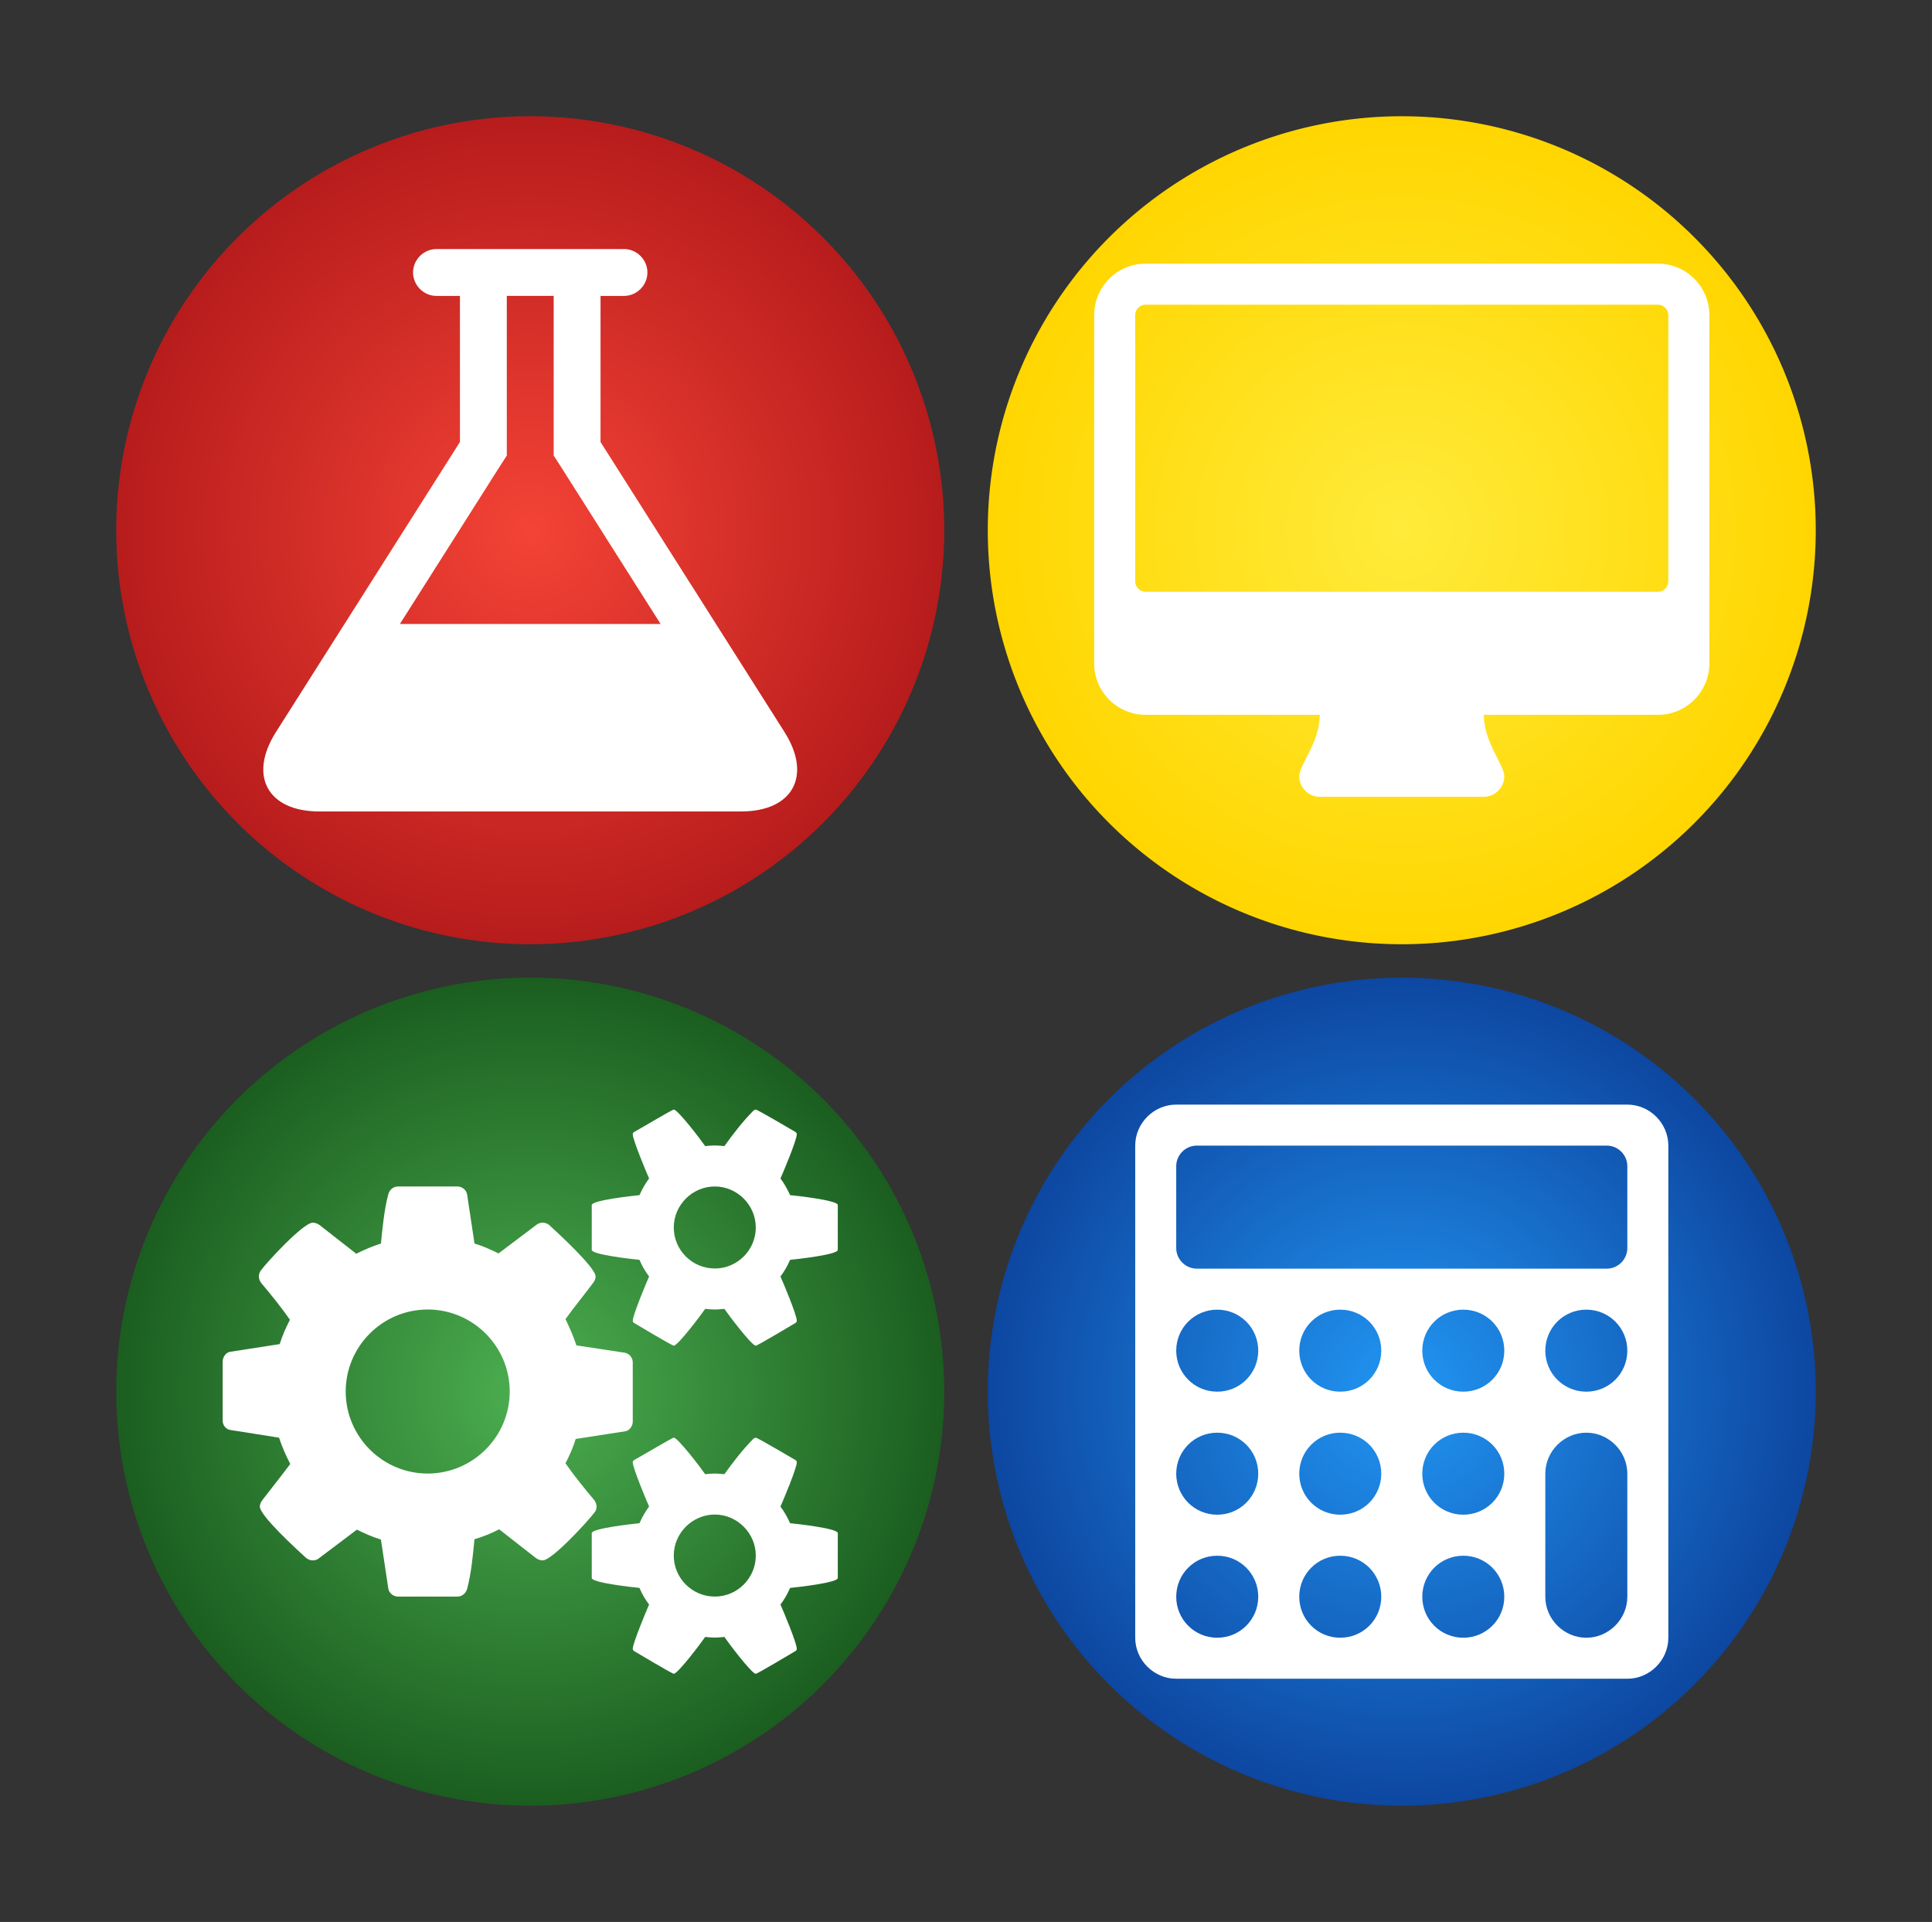
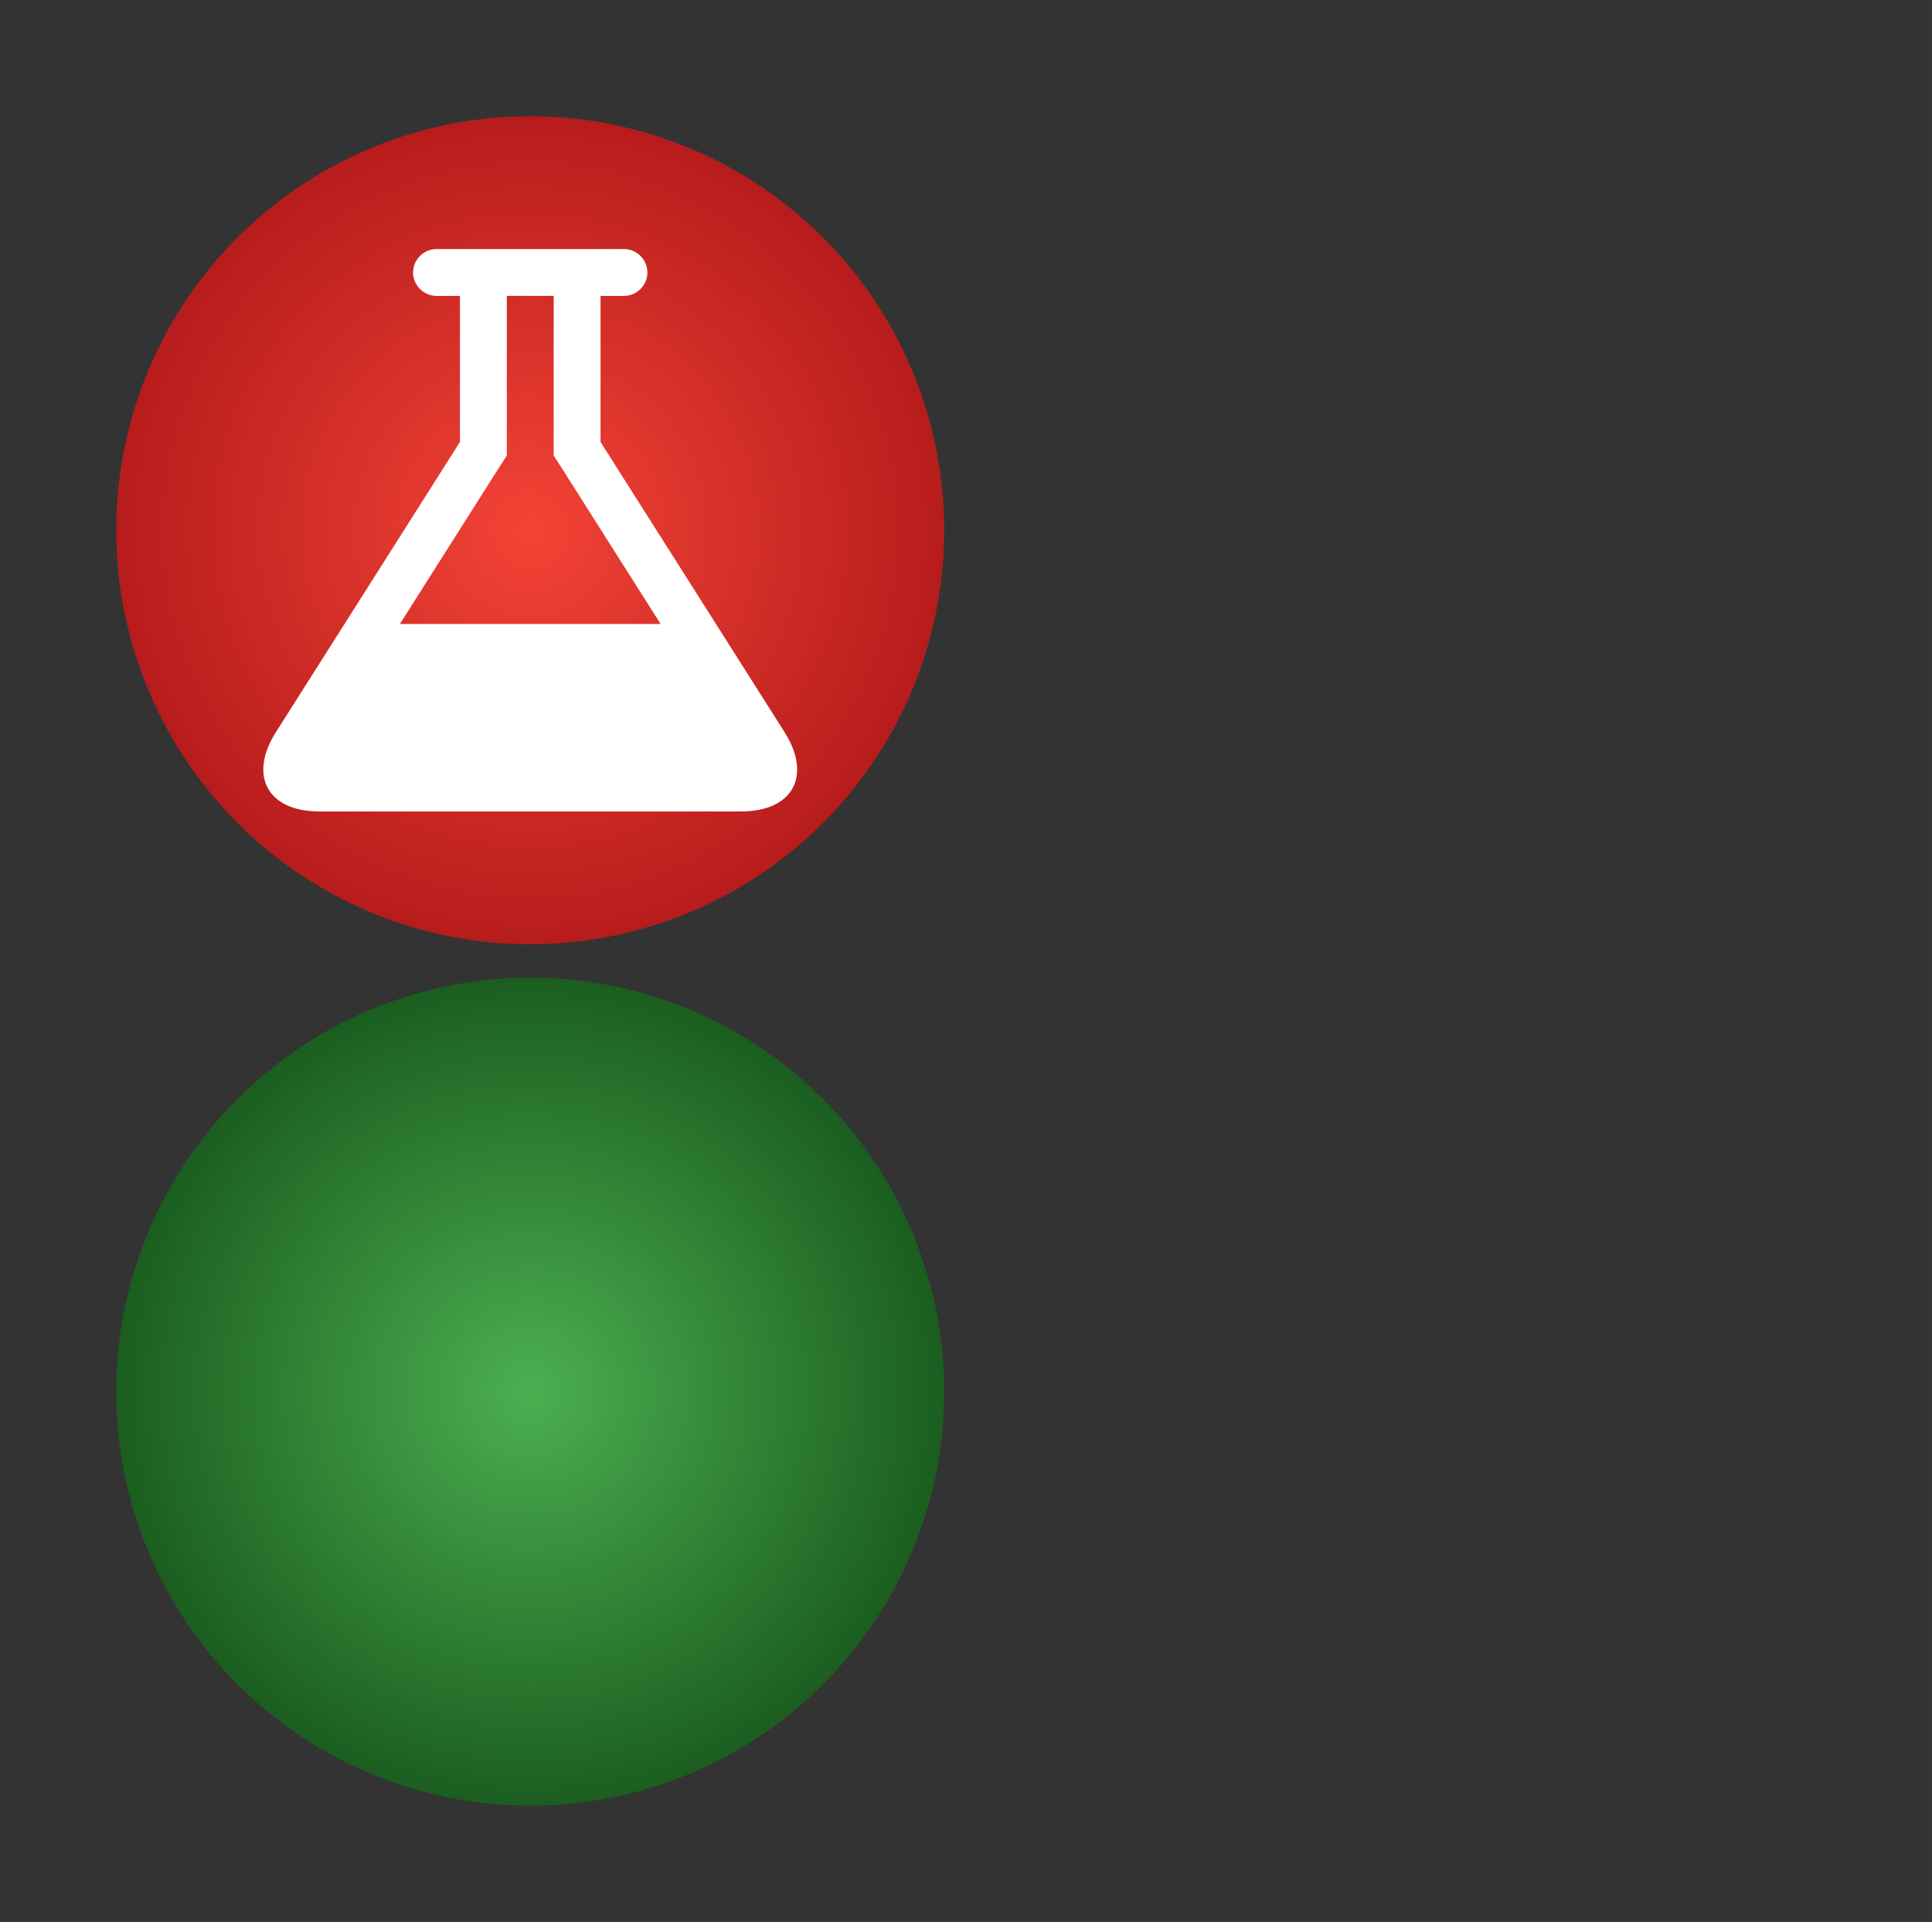
<svg xmlns="http://www.w3.org/2000/svg" xmlns:ns1="http://www.inkscape.org/namespaces/inkscape" xmlns:ns2="http://sodipodi.sourceforge.net/DTD/sodipodi-0.dtd" xmlns:xlink="http://www.w3.org/1999/xlink" width="49.86mm" height="49.599mm" viewBox="0 0 176.67 175.746" id="svg4359" version="1.1" ns1:version="0.91 r13725" ns2:docname="science.svg">
  <rect x="0" y="0" width="176.67" height="175.746" fill="#333333" stroke="none" />
  <defs id="defs4361">
    <radialGradient gradientTransform="translate(363.494,-265.649)" ns1:collect="always" xlink:href="#linearGradient7849" id="radialGradient7740-1-7" cx="87.857" cy="734.505" fx="87.857" fy="734.505" r="37.857" gradientUnits="userSpaceOnUse" />
    <linearGradient id="linearGradient7849" ns1:collect="always">
      <stop id="stop7851" offset="0" style="stop-color:#2196f3;stop-opacity:1" />
      <stop id="stop7853" offset="1" style="stop-color:#0d47a1;stop-opacity:1" />
    </linearGradient>
    <radialGradient gradientTransform="translate(333.616,-279.286)" ns1:collect="always" xlink:href="#linearGradient7843" id="radialGradient7740-6-7" cx="87.857" cy="734.505" fx="87.857" fy="734.505" r="37.857" gradientUnits="userSpaceOnUse" />
    <linearGradient id="linearGradient7843" ns1:collect="always">
      <stop id="stop7845" offset="0" style="stop-color:#4caf50;stop-opacity:1" />
      <stop id="stop7847" offset="1" style="stop-color:#1b5e20;stop-opacity:1" />
    </linearGradient>
    <radialGradient gradientTransform="translate(256.562,-279.286)" ns1:collect="always" xlink:href="#linearGradient7837" id="radialGradient7740-3-5" cx="87.857" cy="734.505" fx="87.857" fy="734.505" r="37.857" gradientUnits="userSpaceOnUse" />
    <linearGradient id="linearGradient7837" ns1:collect="always">
      <stop id="stop7839" offset="0" style="stop-color:#ffeb3b;stop-opacity:1" />
      <stop id="stop7841" offset="1" style="stop-color:#ffd600;stop-opacity:1" />
    </linearGradient>
    <radialGradient ns1:collect="always" xlink:href="#linearGradient7734" id="radialGradient7740-2" cx="87.857" cy="734.505" fx="87.857" fy="734.505" r="37.857" gradientUnits="userSpaceOnUse" gradientTransform="translate(178.348,-279.286)" />
    <linearGradient id="linearGradient7734">
      <stop style="stop-color:#f44336;stop-opacity:1" offset="0" id="stop7736" />
      <stop style="stop-color:#b71c1c;stop-opacity:1" offset="1" id="stop7738" />
    </linearGradient>
  </defs>
  <ns2:namedview id="base" pagecolor="#ffffff" bordercolor="#666666" borderopacity="1.0" ns1:pageopacity="0.0" ns1:pageshadow="2" ns1:zoom="2.8" ns1:cx="125.26256" ns1:cy="76.823526" ns1:document-units="px" ns1:current-layer="layer1" showgrid="false" fit-margin-top="3" fit-margin-left="3" fit-margin-right="3" fit-margin-bottom="3" ns1:window-width="1317" ns1:window-height="744" ns1:window-x="49" ns1:window-y="24" ns1:window-maximized="1" />
  <g ns1:label="Camada 1" ns1:groupmode="layer" id="layer1" transform="translate(-195.175,-366.03)">
    <g id="g4463" transform="translate(-22.543,-40.703)">
      <path d="m 304.062,455.219 a 37.857,37.857 0 0 1 -37.787,37.857 37.857,37.857 0 0 1 -37.927,-37.716 37.857,37.857 0 0 1 37.646,-37.997 37.857,37.857 0 0 1 38.067,37.575" ns2:open="true" ns2:end="6.2757502" ns2:start="0" ns2:ry="37.857143" ns2:rx="37.857143" ns2:cy="455.21936" ns2:cx="266.20535" ns2:type="arc" id="circle-science" style="fill:url(#radialGradient7740-2);fill-opacity:1;fill-rule:evenodd;stroke:none" />
      <g id="logo-science" style="font-style:normal;font-variant:normal;font-weight:normal;font-stretch:normal;font-size:40px;line-height:125%;font-family:Comfortaa;-inkscape-font-specification:Comfortaa;letter-spacing:0px;word-spacing:0px;fill:#000000;fill-opacity:1;stroke:none">
        <path id="path4452" style="font-style:normal;font-variant:normal;font-weight:normal;font-stretch:normal;font-size:60px;font-family:FontAwesome;-inkscape-font-specification:FontAwesome;fill:#ffffff" d="m 289.475,473.702 -16.842,-26.551 0,-13.359 2.143,0 c 1.172,0 2.143,-0.971 2.143,-2.143 0,-1.172 -0.971,-2.143 -2.143,-2.143 l -17.143,0 c -1.172,0 -2.143,0.971 -2.143,2.143 0,1.172 0.971,2.143 2.143,2.143 l 2.143,0 0,13.359 -16.842,26.551 c -2.511,3.984 -0.737,7.232 3.984,7.232 l 38.571,0 c 4.721,0 6.496,-3.248 3.984,-7.232 z m -26.083,-24.275 0.67,-1.038 0,-1.239 0,-13.359 4.286,0 0,13.359 0,1.239 0.67,1.038 9.107,14.364 -23.839,0 9.107,-14.364 z" ns1:connector-curvature="0" />
      </g>
    </g>
    <g id="g4468" transform="translate(-21.061,-40.703)">
-       <path d="m 382.277,455.219 a 37.857,37.857 0 0 1 -37.787,37.857 37.857,37.857 0 0 1 -37.927,-37.716 37.857,37.857 0 0 1 37.646,-37.997 37.857,37.857 0 0 1 38.067,37.575" ns2:open="true" ns2:end="6.2757502" ns2:start="0" ns2:ry="37.857143" ns2:rx="37.857143" ns2:cy="455.21936" ns2:cx="344.41965" ns2:type="arc" id="circle-tech" style="fill:url(#radialGradient7740-3-5);fill-opacity:1;fill-rule:evenodd;stroke:none" />
      <g id="logo-tech" style="font-style:normal;font-variant:normal;font-weight:normal;font-stretch:normal;font-size:40px;line-height:125%;font-family:Comfortaa;-inkscape-font-specification:Comfortaa;letter-spacing:0px;word-spacing:0px;fill:#000000;fill-opacity:1;stroke:none">
-         <path id="path4455" style="font-style:normal;font-variant:normal;font-weight:normal;font-stretch:normal;font-size:52.5px;font-family:FontAwesome;-inkscape-font-specification:FontAwesome;fill:#ffffff" d="m 368.795,459.907 c 0,0.498 -0.439,0.938 -0.938,0.938 l -46.875,0 c -0.498,0 -0.938,-0.439 -0.938,-0.938 l 0,-24.375 c 0,-0.498 0.439,-0.938 0.938,-0.938 l 46.875,0 c 0.498,0 0.938,0.439 0.938,0.938 l 0,24.375 z m 3.75,-24.375 c 0,-2.578 -2.109,-4.688 -4.688,-4.688 l -46.875,0 c -2.578,0 -4.688,2.109 -4.688,4.688 l 0,31.875 c 0,2.578 2.109,4.688 4.688,4.688 l 15.938,0 c 0,2.549 -1.875,4.541 -1.875,5.625 0,1.025 0.85,1.875 1.875,1.875 l 15,0 c 1.025,0 1.875,-0.85 1.875,-1.875 0,-1.025 -1.875,-3.135 -1.875,-5.625 l 15.938,0 c 2.578,0 4.688,-2.109 4.688,-4.688 l 0,-31.875 z" ns1:connector-curvature="0" />
-       </g>
+         </g>
    </g>
    <g id="g4473" transform="translate(-177.811,38.069)">
      <path d="m 459.33,455.219 a 37.857,37.857 0 0 1 -37.787,37.857 37.857,37.857 0 0 1 -37.927,-37.716 37.857,37.857 0 0 1 37.646,-37.997 37.857,37.857 0 0 1 38.067,37.575" ns2:open="true" ns2:end="6.2757502" ns2:start="0" ns2:ry="37.857143" ns2:rx="37.857143" ns2:cy="455.21936" ns2:cx="421.47324" ns2:type="arc" id="circle-engineer" style="fill:url(#radialGradient7740-6-7);fill-opacity:1;fill-rule:evenodd;stroke:none" />
      <g id="logo-engineer" style="font-style:normal;font-variant:normal;font-weight:normal;font-stretch:normal;font-size:40px;line-height:125%;font-family:Comfortaa;-inkscape-font-specification:Comfortaa;letter-spacing:0px;word-spacing:0px;fill:#ffffff;fill-opacity:1;stroke:none">
-         <path id="path4458" style="font-style:normal;font-variant:normal;font-weight:normal;font-stretch:normal;font-size:52.5px;font-family:FontAwesome;-inkscape-font-specification:FontAwesome;fill:#ffffff" d="m 419.598,455.205 c 0,4.131 -3.369,7.5 -7.5,7.5 -4.131,0 -7.5,-3.369 -7.5,-7.5 0,-4.131 3.369,-7.5 7.5,-7.5 4.131,0 7.5,3.369 7.5,7.5 z m 22.5,15 c 0,2.051 -1.67,3.75 -3.75,3.75 -2.051,0 -3.75,-1.67 -3.75,-3.75 0,-2.051 1.699,-3.75 3.75,-3.75 2.051,0 3.75,1.699 3.75,3.75 z m 0,-30 c 0,2.051 -1.67,3.75 -3.75,3.75 -2.051,0 -3.75,-1.67 -3.75,-3.75 0,-2.051 1.699,-3.75 3.75,-3.75 2.051,0 3.75,1.699 3.75,3.75 z m -11.25,12.334 c 0,-0.41 -0.293,-0.791 -0.703,-0.879 l -4.453,-0.674 c -0.264,-0.82 -0.615,-1.611 -0.996,-2.402 0.82,-1.143 1.699,-2.197 2.549,-3.34 0.117,-0.176 0.205,-0.352 0.205,-0.557 0,-0.82 -3.457,-3.984 -4.219,-4.688 -0.176,-0.146 -0.381,-0.234 -0.615,-0.234 -0.205,0 -0.41,0.059 -0.586,0.205 l -3.457,2.607 c -0.703,-0.352 -1.436,-0.674 -2.197,-0.908 l -0.674,-4.482 c -0.059,-0.41 -0.469,-0.732 -0.879,-0.732 l -5.449,0 c -0.41,0 -0.762,0.293 -0.879,0.703 -0.381,1.436 -0.527,3.047 -0.674,4.512 -0.791,0.264 -1.523,0.557 -2.256,0.938 l -3.369,-2.637 c -0.176,-0.117 -0.381,-0.205 -0.615,-0.205 -0.85,0 -4.131,3.545 -4.717,4.336 -0.146,0.176 -0.205,0.381 -0.205,0.586 0,0.205 0.088,0.41 0.205,0.586 0.938,1.113 1.816,2.197 2.637,3.369 -0.381,0.732 -0.703,1.465 -0.938,2.227 l -4.541,0.703 c -0.381,0.059 -0.674,0.498 -0.674,0.879 l 0,5.42 c 0,0.41 0.293,0.791 0.703,0.85 l 4.453,0.703 c 0.264,0.82 0.615,1.611 1.025,2.402 -0.85,1.143 -1.729,2.227 -2.578,3.34 -0.117,0.176 -0.205,0.352 -0.205,0.557 0,0.85 3.457,3.984 4.219,4.688 0.176,0.146 0.381,0.234 0.615,0.234 0.205,0 0.439,-0.059 0.586,-0.205 l 3.457,-2.607 c 0.703,0.352 1.436,0.674 2.197,0.908 l 0.674,4.482 c 0.059,0.41 0.469,0.732 0.879,0.732 l 5.449,0 c 0.41,0 0.762,-0.293 0.879,-0.703 0.381,-1.436 0.527,-3.047 0.674,-4.541 0.791,-0.234 1.523,-0.527 2.256,-0.908 l 3.369,2.637 c 0.176,0.117 0.381,0.205 0.615,0.205 0.85,0 4.131,-3.574 4.717,-4.365 0.146,-0.146 0.205,-0.352 0.205,-0.557 0,-0.234 -0.088,-0.41 -0.205,-0.586 -0.938,-1.113 -1.816,-2.197 -2.637,-3.369 0.381,-0.732 0.703,-1.465 0.938,-2.227 l 4.541,-0.703 c 0.381,-0.059 0.674,-0.498 0.674,-0.879 l 0,-5.42 z m 18.75,15.615 c 0,-0.439 -3.779,-0.85 -4.365,-0.908 -0.234,-0.527 -0.527,-1.055 -0.879,-1.523 0.264,-0.586 1.494,-3.516 1.494,-4.043 0,-0.059 -0.029,-0.146 -0.117,-0.205 -0.352,-0.205 -3.486,-2.051 -3.633,-2.051 l -0.176,0.059 c -0.996,0.996 -1.875,2.139 -2.695,3.281 -0.293,-0.029 -0.586,-0.059 -0.879,-0.059 -0.293,0 -0.586,0.029 -0.879,0.059 -0.293,-0.439 -2.49,-3.34 -2.871,-3.34 -0.146,0 -3.281,1.875 -3.633,2.051 -0.088,0.059 -0.117,0.146 -0.117,0.205 0,0.498 1.23,3.457 1.494,4.043 -0.352,0.469 -0.645,0.996 -0.879,1.523 -0.586,0.059 -4.365,0.469 -4.365,0.908 l 0,4.102 c 0,0.439 3.779,0.85 4.365,0.908 0.234,0.557 0.527,1.055 0.879,1.523 -0.264,0.586 -1.494,3.545 -1.494,4.043 0,0.059 0.029,0.146 0.117,0.205 0.352,0.205 3.486,2.08 3.633,2.08 0.381,0 2.578,-2.93 2.871,-3.369 0.293,0.029 0.586,0.059 0.879,0.059 0.293,0 0.586,-0.029 0.879,-0.059 0.293,0.439 2.49,3.369 2.871,3.369 0.146,0 3.281,-1.875 3.633,-2.08 0.088,-0.059 0.117,-0.117 0.117,-0.205 0,-0.527 -1.23,-3.457 -1.494,-4.043 0.352,-0.469 0.645,-0.967 0.879,-1.523 0.586,-0.059 4.365,-0.469 4.365,-0.908 l 0,-4.102 z m 0,-30 c 0,-0.439 -3.779,-0.85 -4.365,-0.908 -0.234,-0.527 -0.527,-1.055 -0.879,-1.523 0.264,-0.586 1.494,-3.516 1.494,-4.043 0,-0.059 -0.029,-0.146 -0.117,-0.205 -0.352,-0.205 -3.486,-2.051 -3.633,-2.051 l -0.176,0.059 c -0.996,0.996 -1.875,2.139 -2.695,3.281 -0.293,-0.029 -0.586,-0.059 -0.879,-0.059 -0.293,0 -0.586,0.029 -0.879,0.059 -0.293,-0.439 -2.49,-3.34 -2.871,-3.34 -0.146,0 -3.281,1.875 -3.633,2.051 -0.088,0.059 -0.117,0.146 -0.117,0.205 0,0.498 1.23,3.457 1.494,4.043 -0.352,0.469 -0.645,0.996 -0.879,1.523 -0.586,0.059 -4.365,0.469 -4.365,0.908 l 0,4.102 c 0,0.439 3.779,0.85 4.365,0.908 0.234,0.557 0.527,1.055 0.879,1.523 -0.264,0.586 -1.494,3.545 -1.494,4.043 0,0.059 0.029,0.146 0.117,0.205 0.352,0.205 3.486,2.08 3.633,2.08 0.381,0 2.578,-2.93 2.871,-3.369 0.293,0.029 0.586,0.059 0.879,0.059 0.293,0 0.586,-0.029 0.879,-0.059 0.293,0.439 2.49,3.369 2.871,3.369 0.146,0 3.281,-1.875 3.633,-2.08 0.088,-0.059 0.117,-0.117 0.117,-0.205 0,-0.527 -1.23,-3.457 -1.494,-4.043 0.352,-0.469 0.645,-0.967 0.879,-1.523 0.586,-0.059 4.365,-0.469 4.365,-0.908 l 0,-4.102 z" ns1:connector-curvature="0" />
-       </g>
+         </g>
    </g>
    <g id="g4488" transform="translate(-127.993,24.432)">
-       <path d="m 489.209,468.856 a 37.857,37.857 0 0 1 -37.787,37.857 37.857,37.857 0 0 1 -37.927,-37.716 37.857,37.857 0 0 1 37.646,-37.997 37.857,37.857 0 0 1 38.067,37.575" ns2:open="true" ns2:end="6.2757502" ns2:start="0" ns2:ry="37.857143" ns2:rx="37.857143" ns2:cy="468.85641" ns2:cx="451.35165" ns2:type="arc" id="circle-math" style="fill:url(#radialGradient7740-1-7);fill-opacity:1;fill-rule:evenodd;stroke:none" />
      <g transform="translate(-48.157,13.637)" id="logo-math" style="font-style:normal;font-variant:normal;font-weight:normal;font-stretch:normal;font-size:40px;line-height:125%;font-family:Comfortaa;-inkscape-font-specification:Comfortaa;letter-spacing:0px;word-spacing:0px;fill:#000000;fill-opacity:1;stroke:none">
-         <path id="path4461" style="font-style:normal;font-variant:normal;font-weight:normal;font-stretch:normal;font-size:52.5px;font-family:FontAwesome;-inkscape-font-specification:FontAwesome;fill:#ffffff" d="m 486.384,473.969 c 0,2.08 -1.67,3.75 -3.75,3.75 -2.08,0 -3.75,-1.67 -3.75,-3.75 0,-2.08 1.67,-3.75 3.75,-3.75 2.08,0 3.75,1.67 3.75,3.75 z m 11.25,0 c 0,2.08 -1.67,3.75 -3.75,3.75 -2.08,0 -3.75,-1.67 -3.75,-3.75 0,-2.08 1.67,-3.75 3.75,-3.75 2.08,0 3.75,1.67 3.75,3.75 z m -11.25,-11.25 c 0,2.08 -1.67,3.75 -3.75,3.75 -2.08,0 -3.75,-1.67 -3.75,-3.75 0,-2.08 1.67,-3.75 3.75,-3.75 2.08,0 3.75,1.67 3.75,3.75 z m 22.5,11.25 c 0,2.08 -1.67,3.75 -3.75,3.75 -2.08,0 -3.75,-1.67 -3.75,-3.75 0,-2.08 1.67,-3.75 3.75,-3.75 2.08,0 3.75,1.67 3.75,3.75 z m -11.25,-11.25 c 0,2.08 -1.67,3.75 -3.75,3.75 -2.08,0 -3.75,-1.67 -3.75,-3.75 0,-2.08 1.67,-3.75 3.75,-3.75 2.08,0 3.75,1.67 3.75,3.75 z m -11.25,-11.25 c 0,2.08 -1.67,3.75 -3.75,3.75 -2.08,0 -3.75,-1.67 -3.75,-3.75 0,-2.08 1.67,-3.75 3.75,-3.75 2.08,0 3.75,1.67 3.75,3.75 z m 22.5,11.25 c 0,2.08 -1.67,3.75 -3.75,3.75 -2.08,0 -3.75,-1.67 -3.75,-3.75 0,-2.08 1.67,-3.75 3.75,-3.75 2.08,0 3.75,1.67 3.75,3.75 z m -11.25,-11.25 c 0,2.08 -1.67,3.75 -3.75,3.75 -2.08,0 -3.75,-1.67 -3.75,-3.75 0,-2.08 1.67,-3.75 3.75,-3.75 2.08,0 3.75,1.67 3.75,3.75 z m 22.5,22.5 c 0,2.051 -1.699,3.75 -3.75,3.75 l 0,0 c -2.051,0 -3.75,-1.699 -3.75,-3.75 l 0,-11.25 c 0,-2.051 1.699,-3.75 3.75,-3.75 l 0,0 c 2.051,0 3.75,1.699 3.75,3.75 l 0,11.25 z m -11.25,-22.5 c 0,2.08 -1.67,3.75 -3.75,3.75 -2.08,0 -3.75,-1.67 -3.75,-3.75 0,-2.08 1.67,-3.75 3.75,-3.75 2.08,0 3.75,1.67 3.75,3.75 z m 11.25,-9.375 c 0,1.025 -0.85,1.875 -1.875,1.875 l -37.5,0 c -1.025,0 -1.875,-0.85 -1.875,-1.875 l 0,-7.5 c 0,-1.025 0.85,-1.875 1.875,-1.875 l 37.5,0 c 1.025,0 1.875,0.85 1.875,1.875 l 0,7.5 z m 0,9.375 c 0,2.08 -1.67,3.75 -3.75,3.75 -2.08,0 -3.75,-1.67 -3.75,-3.75 0,-2.08 1.67,-3.75 3.75,-3.75 2.08,0 3.75,1.67 3.75,3.75 z m 3.75,-18.75 c 0,-2.051 -1.699,-3.75 -3.75,-3.75 l -41.25,0 c -2.051,0 -3.75,1.699 -3.75,3.75 l 0,45 c 0,2.051 1.699,3.75 3.75,3.75 l 41.25,0 c 2.051,0 3.75,-1.699 3.75,-3.75 l 0,-45 z" ns1:connector-curvature="0" />
-       </g>
+         </g>
    </g>
  </g>
</svg>